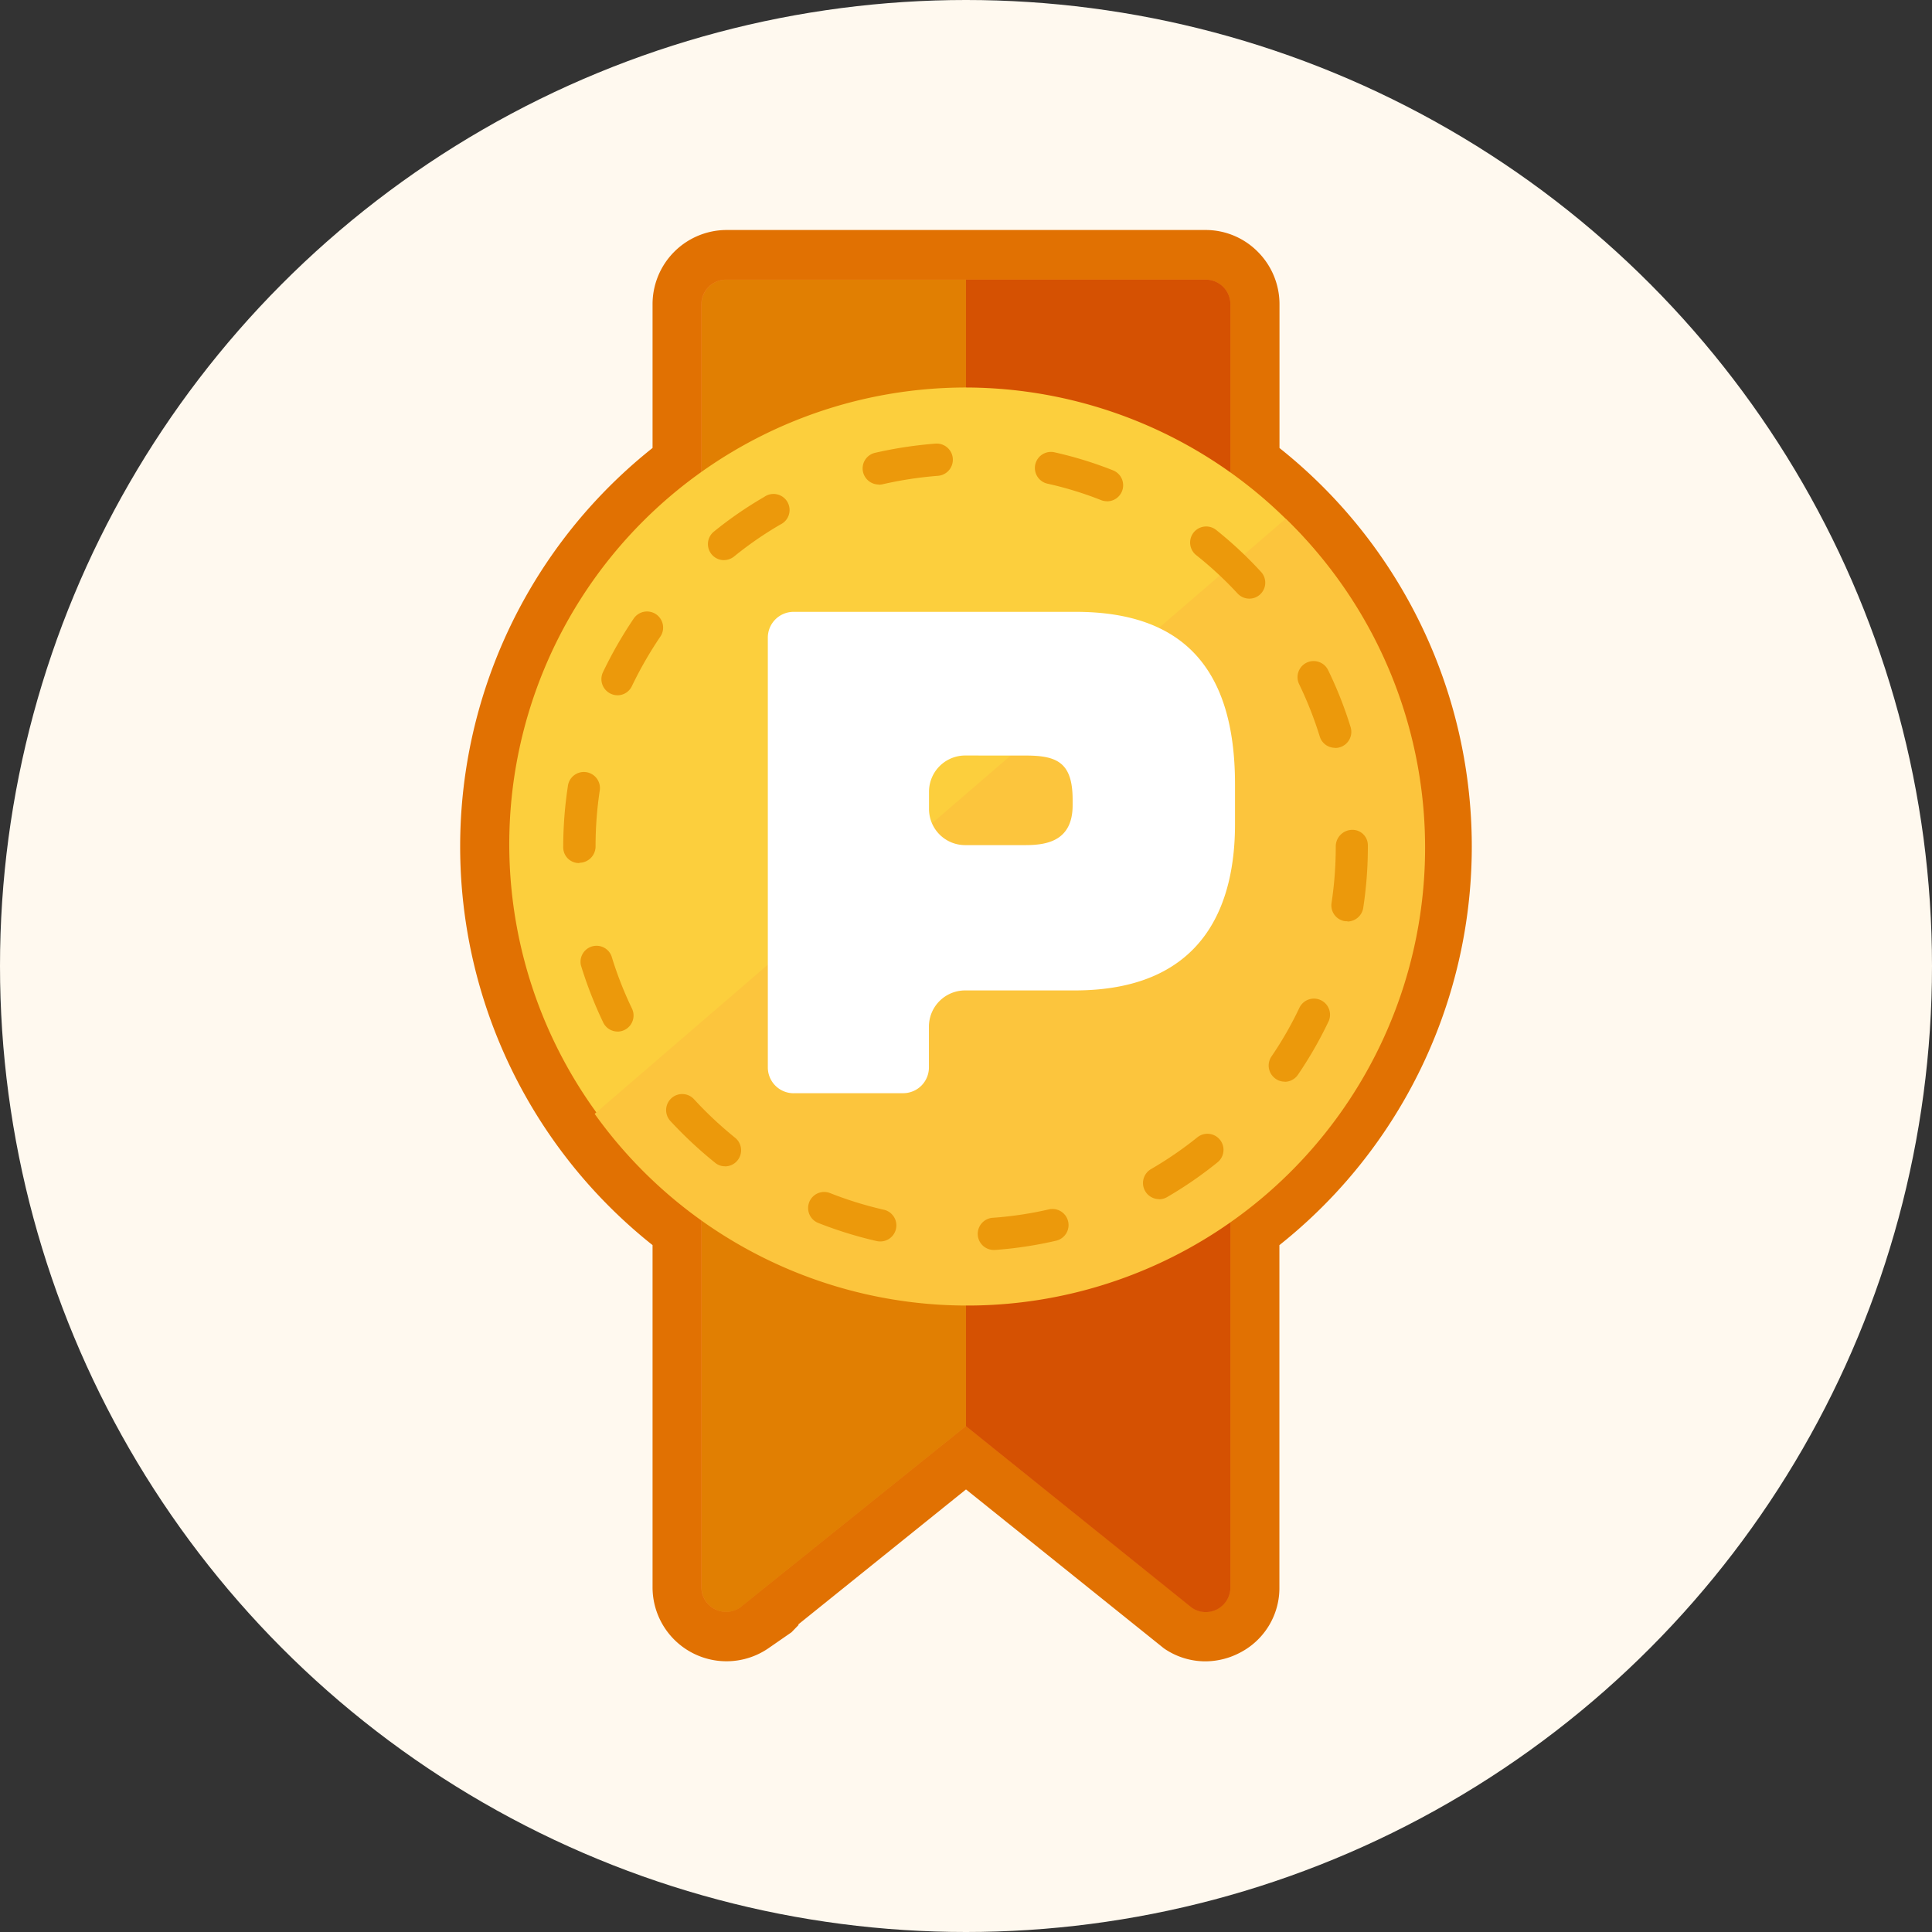
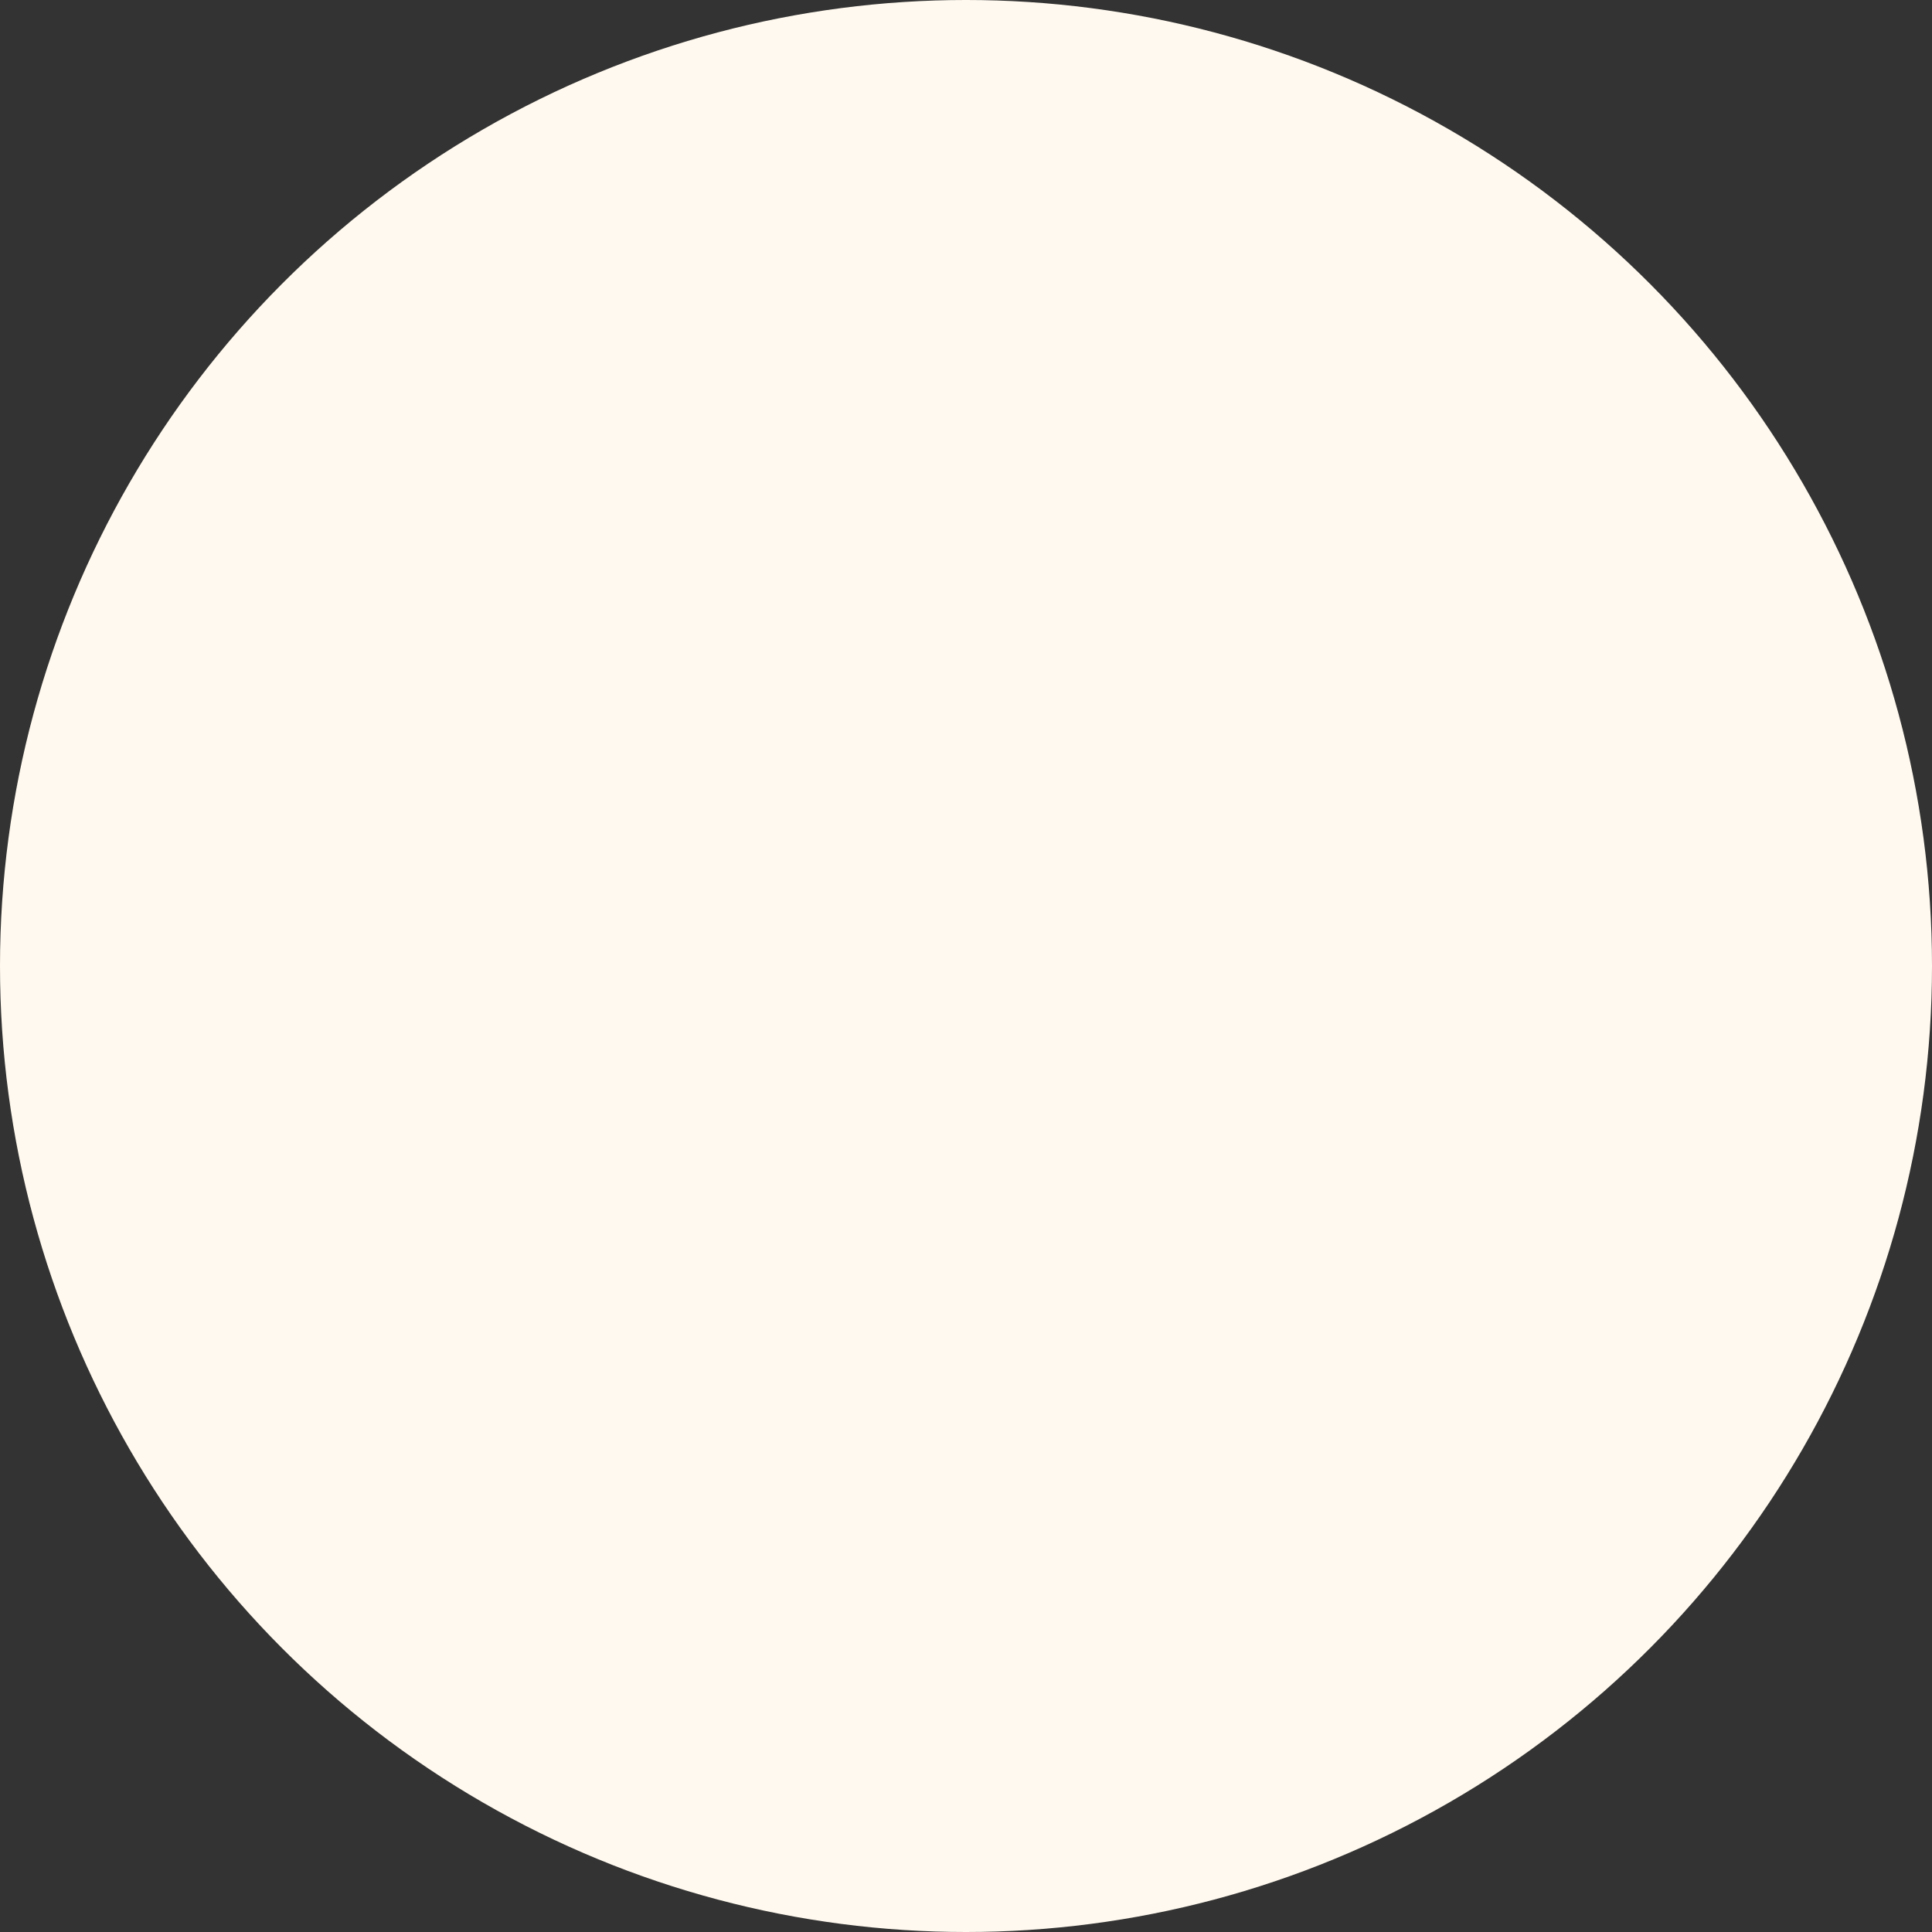
<svg xmlns="http://www.w3.org/2000/svg" width="42" height="42" viewBox="0 0 42 42">
  <rect x="0" y="0" width="42" height="42" fill="#333333" stroke="none" />
  <defs>
    <clipPath id="clip-path">
-       <rect id="長方形_1139" data-name="長方形 1139" width="22" height="31.117" fill="none" />
-     </clipPath>
+       </clipPath>
    <clipPath id="clip-gm_mission">
      <rect width="42" height="42" />
    </clipPath>
  </defs>
  <g id="gm_mission" clip-path="url(#clip-gm_mission)">
    <circle id="楕円形_164" data-name="楕円形 164" cx="21" cy="21" r="21" fill="#fff9ef" />
    <g id="グループ_28" data-name="グループ 28" transform="translate(10 5)">
      <g id="グループ_14" data-name="グループ 14" clip-path="url(#clip-path)">
        <path id="パス_309" data-name="パス 309" d="M17.815,4.738V1.618A1.611,1.611,0,0,0,17.346.476,1.594,1.594,0,0,0,16.206,0c-1.373,0-3.485,0-5.55,0C8.815,0,7.007,0,5.786,0a1.613,1.613,0,0,0-1.6,1.618v3.12a11.067,11.067,0,0,0,0,17.33V29.5A1.608,1.608,0,0,0,6.7,30.835l.507-.351.153-.158-.005-.013L11,27.379l4.3,3.453a1.582,1.582,0,0,0,.9.284,1.625,1.625,0,0,0,.765-.193,1.581,1.581,0,0,0,.848-1.422V22.068a11.067,11.067,0,0,0,0-17.33Z" transform="translate(0 0)" fill="#e17102" />
-         <path id="パス_310" data-name="パス 310" d="M30.233,32.894l-4.915-3.949L20.4,32.894a.536.536,0,0,1-.834-.448V4.563a.537.537,0,0,1,.537-.539H30.531a.539.539,0,0,1,.537.539V32.449a.537.537,0,0,1-.834.448Z" transform="translate(-14.32 -2.945)" fill="#f3812c" />
        <path id="パス_311" data-name="パス 311" d="M20.107,4.024a.539.539,0,0,0-.537.539V32.449a.537.537,0,0,0,.834.448l4.915-3.949V4.024Z" transform="translate(-14.32 -2.945)" fill="#e17f02" />
        <path id="パス_312" data-name="パス 312" d="M46.212,4.024H41V28.948L45.915,32.9a.536.536,0,0,0,.834-.448V4.563a.537.537,0,0,0-.537-.539" transform="translate(-30.001 -2.945)" fill="#d55102" />
        <path id="パス_313" data-name="パス 313" d="M23.847,22.743a9.928,9.928,0,1,1-9.928-9.979,9.953,9.953,0,0,1,9.928,9.979" transform="translate(-2.92 -9.34)" fill="#fccf3d" />
        <path id="パス_314" data-name="パス 314" d="M25.933,23.394A9.954,9.954,0,1,1,10.91,36.332L25.933,23.394" transform="translate(-7.983 -17.118)" fill="#fcc53d" />
        <path id="パス_315" data-name="パス 315" d="M17.758,34.826a.349.349,0,0,1-.027-.7,7.983,7.983,0,0,0,1.21-.182.349.349,0,1,1,.156.681,8.636,8.636,0,0,1-1.314.2h-.024Zm-2.481-.185a.383.383,0,0,1-.078-.008,8.823,8.823,0,0,1-1.272-.394.349.349,0,1,1,.258-.649,8.08,8.08,0,0,0,1.17.362.349.349,0,0,1-.078.689m6.06-.92a.35.35,0,0,1-.177-.652,8.089,8.089,0,0,0,1.009-.692.349.349,0,0,1,.437.545,8.687,8.687,0,0,1-1.094.754.35.35,0,0,1-.174.048ZM11.9,33.007a.333.333,0,0,1-.217-.078,9.122,9.122,0,0,1-.971-.907.349.349,0,0,1,.515-.472,8.227,8.227,0,0,0,.893.837.35.35,0,0,1-.22.622Zm12.171-1.84a.332.332,0,0,1-.2-.062.349.349,0,0,1-.092-.484h0a7.835,7.835,0,0,0,.609-1.062.35.35,0,0,1,.636.292l-.006.012a8.619,8.619,0,0,1-.663,1.154.348.348,0,0,1-.29.153m-14.5-1.092a.347.347,0,0,1-.314-.2,8.913,8.913,0,0,1-.483-1.239.348.348,0,0,1,.665-.2,7.966,7.966,0,0,0,.445,1.14.35.35,0,0,1-.314.5m15.868-2.4a.378.378,0,0,1-.054,0,.348.348,0,0,1-.292-.4,8.076,8.076,0,0,0,.091-1.221.362.362,0,0,1,.349-.365.335.335,0,0,1,.349.333v.035a8.762,8.762,0,0,1-.1,1.325.351.351,0,0,1-.346.3Zm-16.7-1.264a.341.341,0,0,1-.349-.341v-.016a8.813,8.813,0,0,1,.1-1.306.35.35,0,1,1,.692.1,8.163,8.163,0,0,0-.089,1.2.355.355,0,0,1-.349.357ZM25.162,23.91a.347.347,0,0,1-.333-.247,8.142,8.142,0,0,0-.448-1.137.35.35,0,0,1,.625-.315l.006.012A8.565,8.565,0,0,1,25.5,23.46a.35.35,0,0,1-.333.453Zm-15.6-1.143a.333.333,0,0,1-.15-.035.35.35,0,0,1-.166-.464,9.085,9.085,0,0,1,.66-1.154.35.35,0,1,1,.579.392,8.5,8.5,0,0,0-.609,1.062.347.347,0,0,1-.317.2Zm13.738-2.1a.35.35,0,0,1-.258-.113,7.989,7.989,0,0,0-.9-.834.349.349,0,0,1,.437-.545,8.635,8.635,0,0,1,.971.907.347.347,0,0,1-.255.585m-11.417-.837a.349.349,0,0,1-.22-.62,8.435,8.435,0,0,1,1.094-.754.349.349,0,1,1,.351.6,7.8,7.8,0,0,0-1.006.695.355.355,0,0,1-.22.078Zm8.329-1.28a.364.364,0,0,1-.129-.024,7.75,7.75,0,0,0-1.17-.359.349.349,0,0,1,.156-.681,8.489,8.489,0,0,1,1.272.392.349.349,0,0,1-.129.673m-4.965-.365a.352.352,0,0,1-.341-.271.348.348,0,0,1,.26-.418,8.988,8.988,0,0,1,1.314-.2.35.35,0,1,1,.054.7,8.283,8.283,0,0,0-1.21.185.4.4,0,0,1-.078.008" transform="translate(-6.139 -12.653)" fill="#ec990b" />
-         <path id="パス_316" data-name="パス 316" d="M25.5,41.409a.561.561,0,0,1-.558-.563V31.507a.56.56,0,0,1,.558-.563h6.135c2.328,0,3.463,1.226,3.463,3.748v.869c0,1.65-.6,3.613-3.487,3.613H29.227a.787.787,0,0,0-.783.786v.885a.56.56,0,0,1-.558.563H25.5Zm3.729-7.342a.787.787,0,0,0-.783.786v.376a.785.785,0,0,0,.783.786h1.317c.475,0,1.022-.1,1.022-.866v-.121c0-.813-.343-.96-1.022-.96Z" transform="translate(-18.25 -22.643)" fill="#fff" />
+         <path id="パス_316" data-name="パス 316" d="M25.5,41.409a.561.561,0,0,1-.558-.563V31.507a.56.56,0,0,1,.558-.563h6.135c2.328,0,3.463,1.226,3.463,3.748v.869c0,1.65-.6,3.613-3.487,3.613H29.227a.787.787,0,0,0-.783.786v.885a.56.56,0,0,1-.558.563H25.5Zm3.729-7.342a.787.787,0,0,0-.783.786v.376a.785.785,0,0,0,.783.786h1.317v-.121c0-.813-.343-.96-1.022-.96Z" transform="translate(-18.25 -22.643)" fill="#fff" />
      </g>
    </g>
  </g>
</svg>